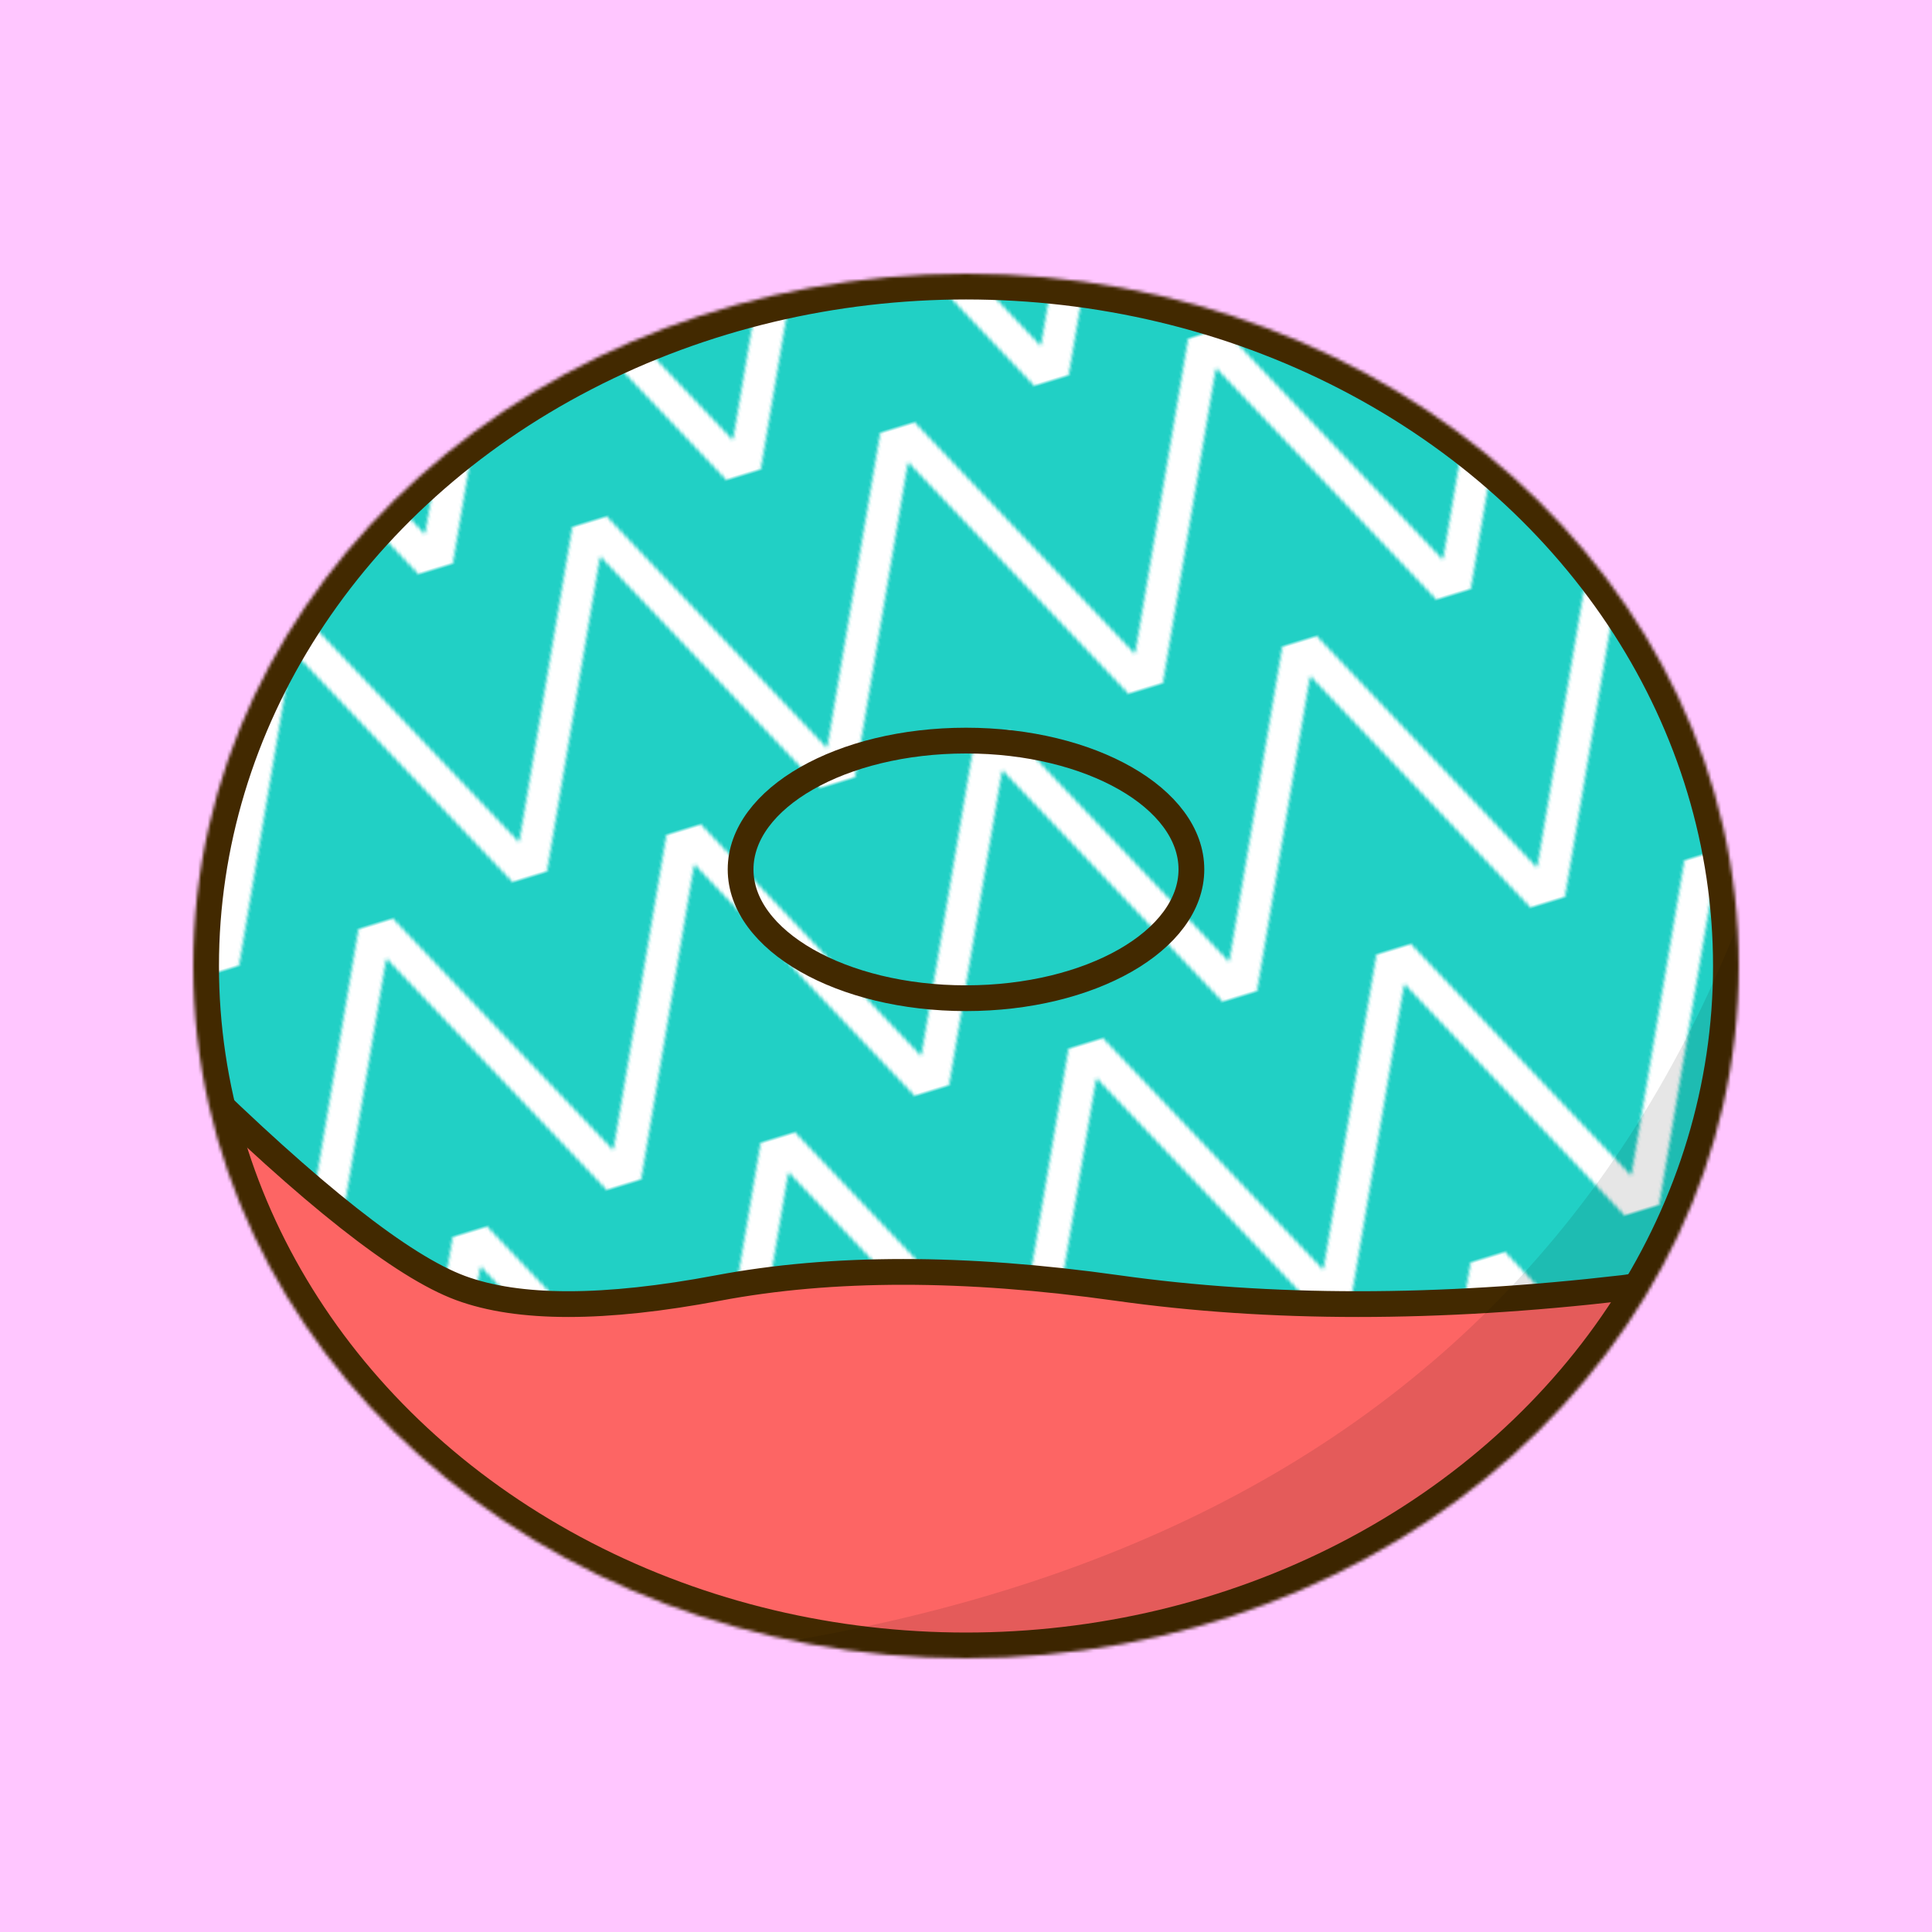
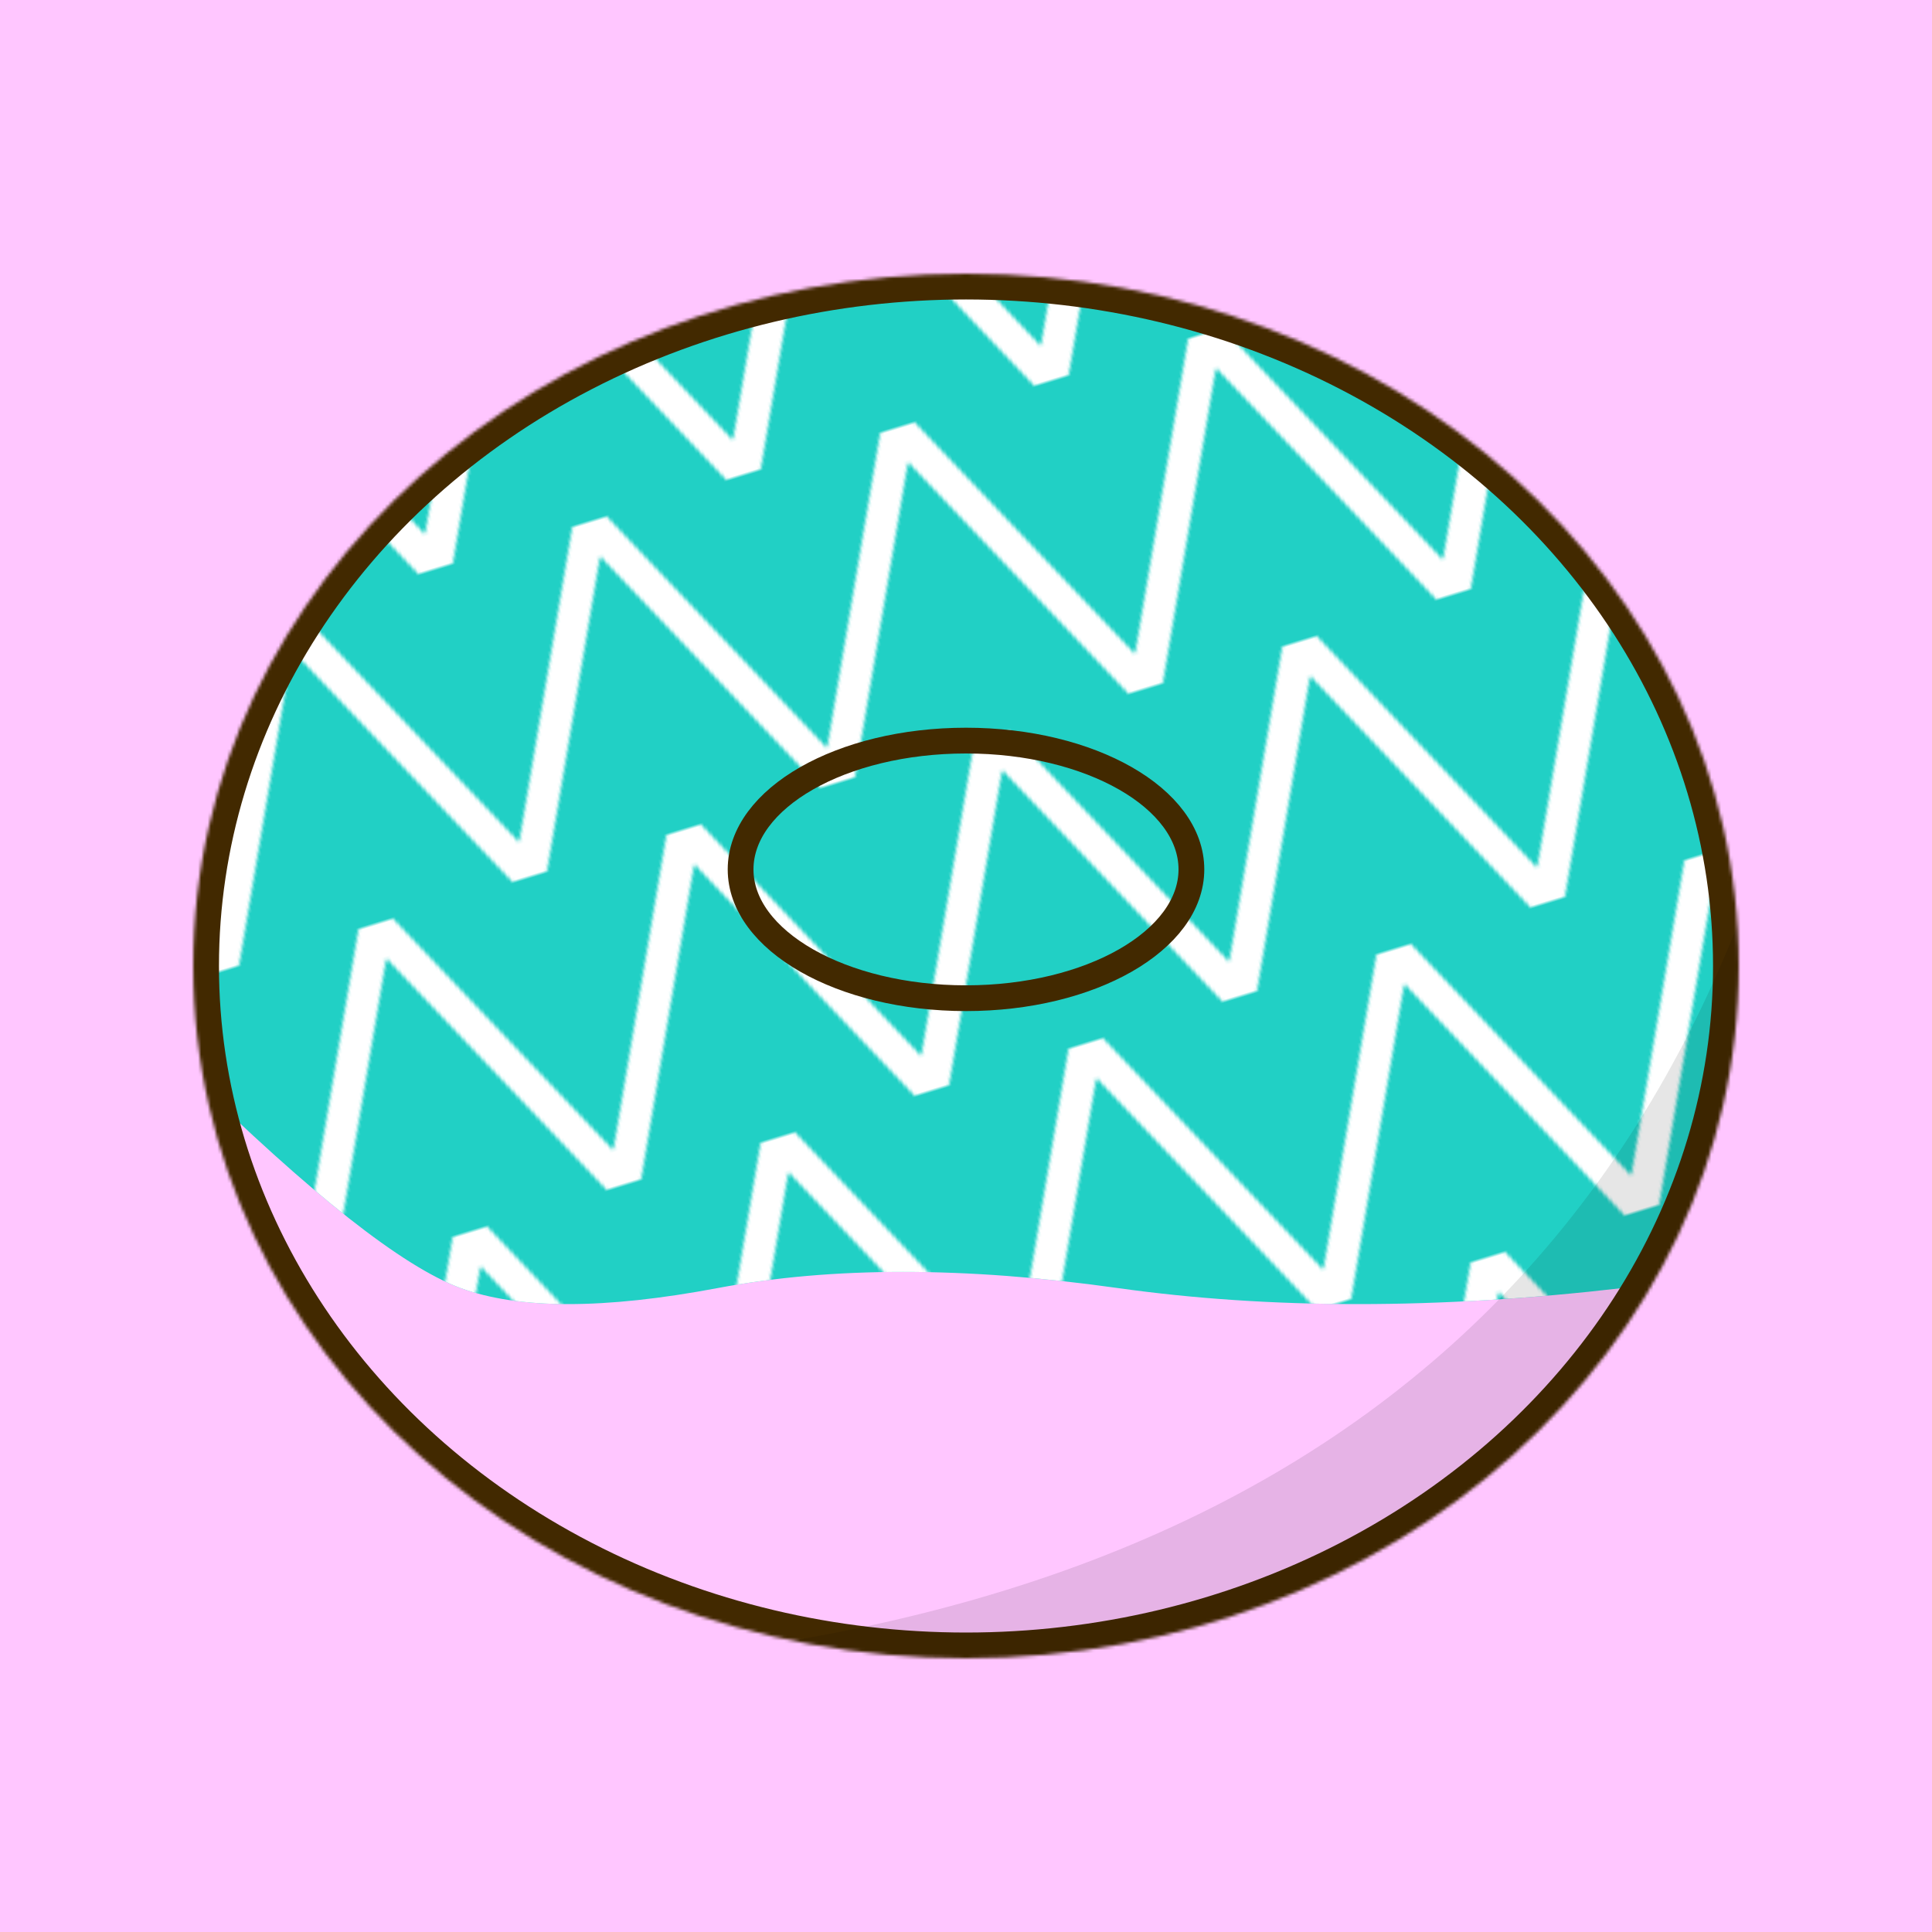
<svg xmlns="http://www.w3.org/2000/svg" width="600" height="600">
  <rect width="600" height="600" fill="#FFC6FF" />
  <defs>
    <pattern id="p" width="100" height="100" patternUnits="userSpaceOnUse" patternTransform="translate(029) rotate(163)">
      <path d="M0,100 L50,0 L100,100" fill-opacity="0" stroke="#fff" stroke-width="10" />
    </pattern>
  </defs>
  <mask id="donut">
    <ellipse cx="300" cy="300" rx="240" ry="215" fill="#fff" />
    <ellipse cx="300" cy="270" rx="70" ry="40" fill="#000" />
  </mask>
  <clipPath id="glaze">
    <path d="M 40 80 Q 0 276 58 333 T 143 400 T 223 400 T 347 400 T 504 400 T 550 80" />
  </clipPath>
-   <ellipse cx="300" cy="270" rx="70" ry="40" fill="#FD6564" />
  <ellipse cx="300" cy="300" rx="70" ry="30" fill="#FFC6FF" stroke="#422900" stroke-width="8" />
  <g mask="url(#donut)">
-     <ellipse cx="300" cy="300" rx="240" ry="215" fill="#FD6564" />
    <path d="M 40 80 Q 0 276 58 333 T 143 400 T 223 400 T 347 400 T 504 400 T 550 80" fill="#21d0c5" />
    <ellipse cx="300" cy="300" rx="240" ry="215" fill="url(#p)" clip-path="url(#glaze)" />
-     <path d="M 40 80 Q 0 276 58 333 T 143 400 T 223 400 T 347 400 T 504 400 T 550 80" fill-opacity="0" stroke="#422900" stroke-width="8" />
    <ellipse cx="300" cy="300" rx="240" ry="215" fill-opacity="0" stroke="#422900" stroke-width="16" />
    <path d="M 571 156 Q 532 498 169 518 Q 597 573 570 156" fill="#000" fill-opacity="0.1" />
  </g>
  <ellipse cx="300" cy="270" rx="70" ry="40" fill="#EFB45E" stroke="#422900" stroke-width="8" fill-opacity="0" />
</svg>